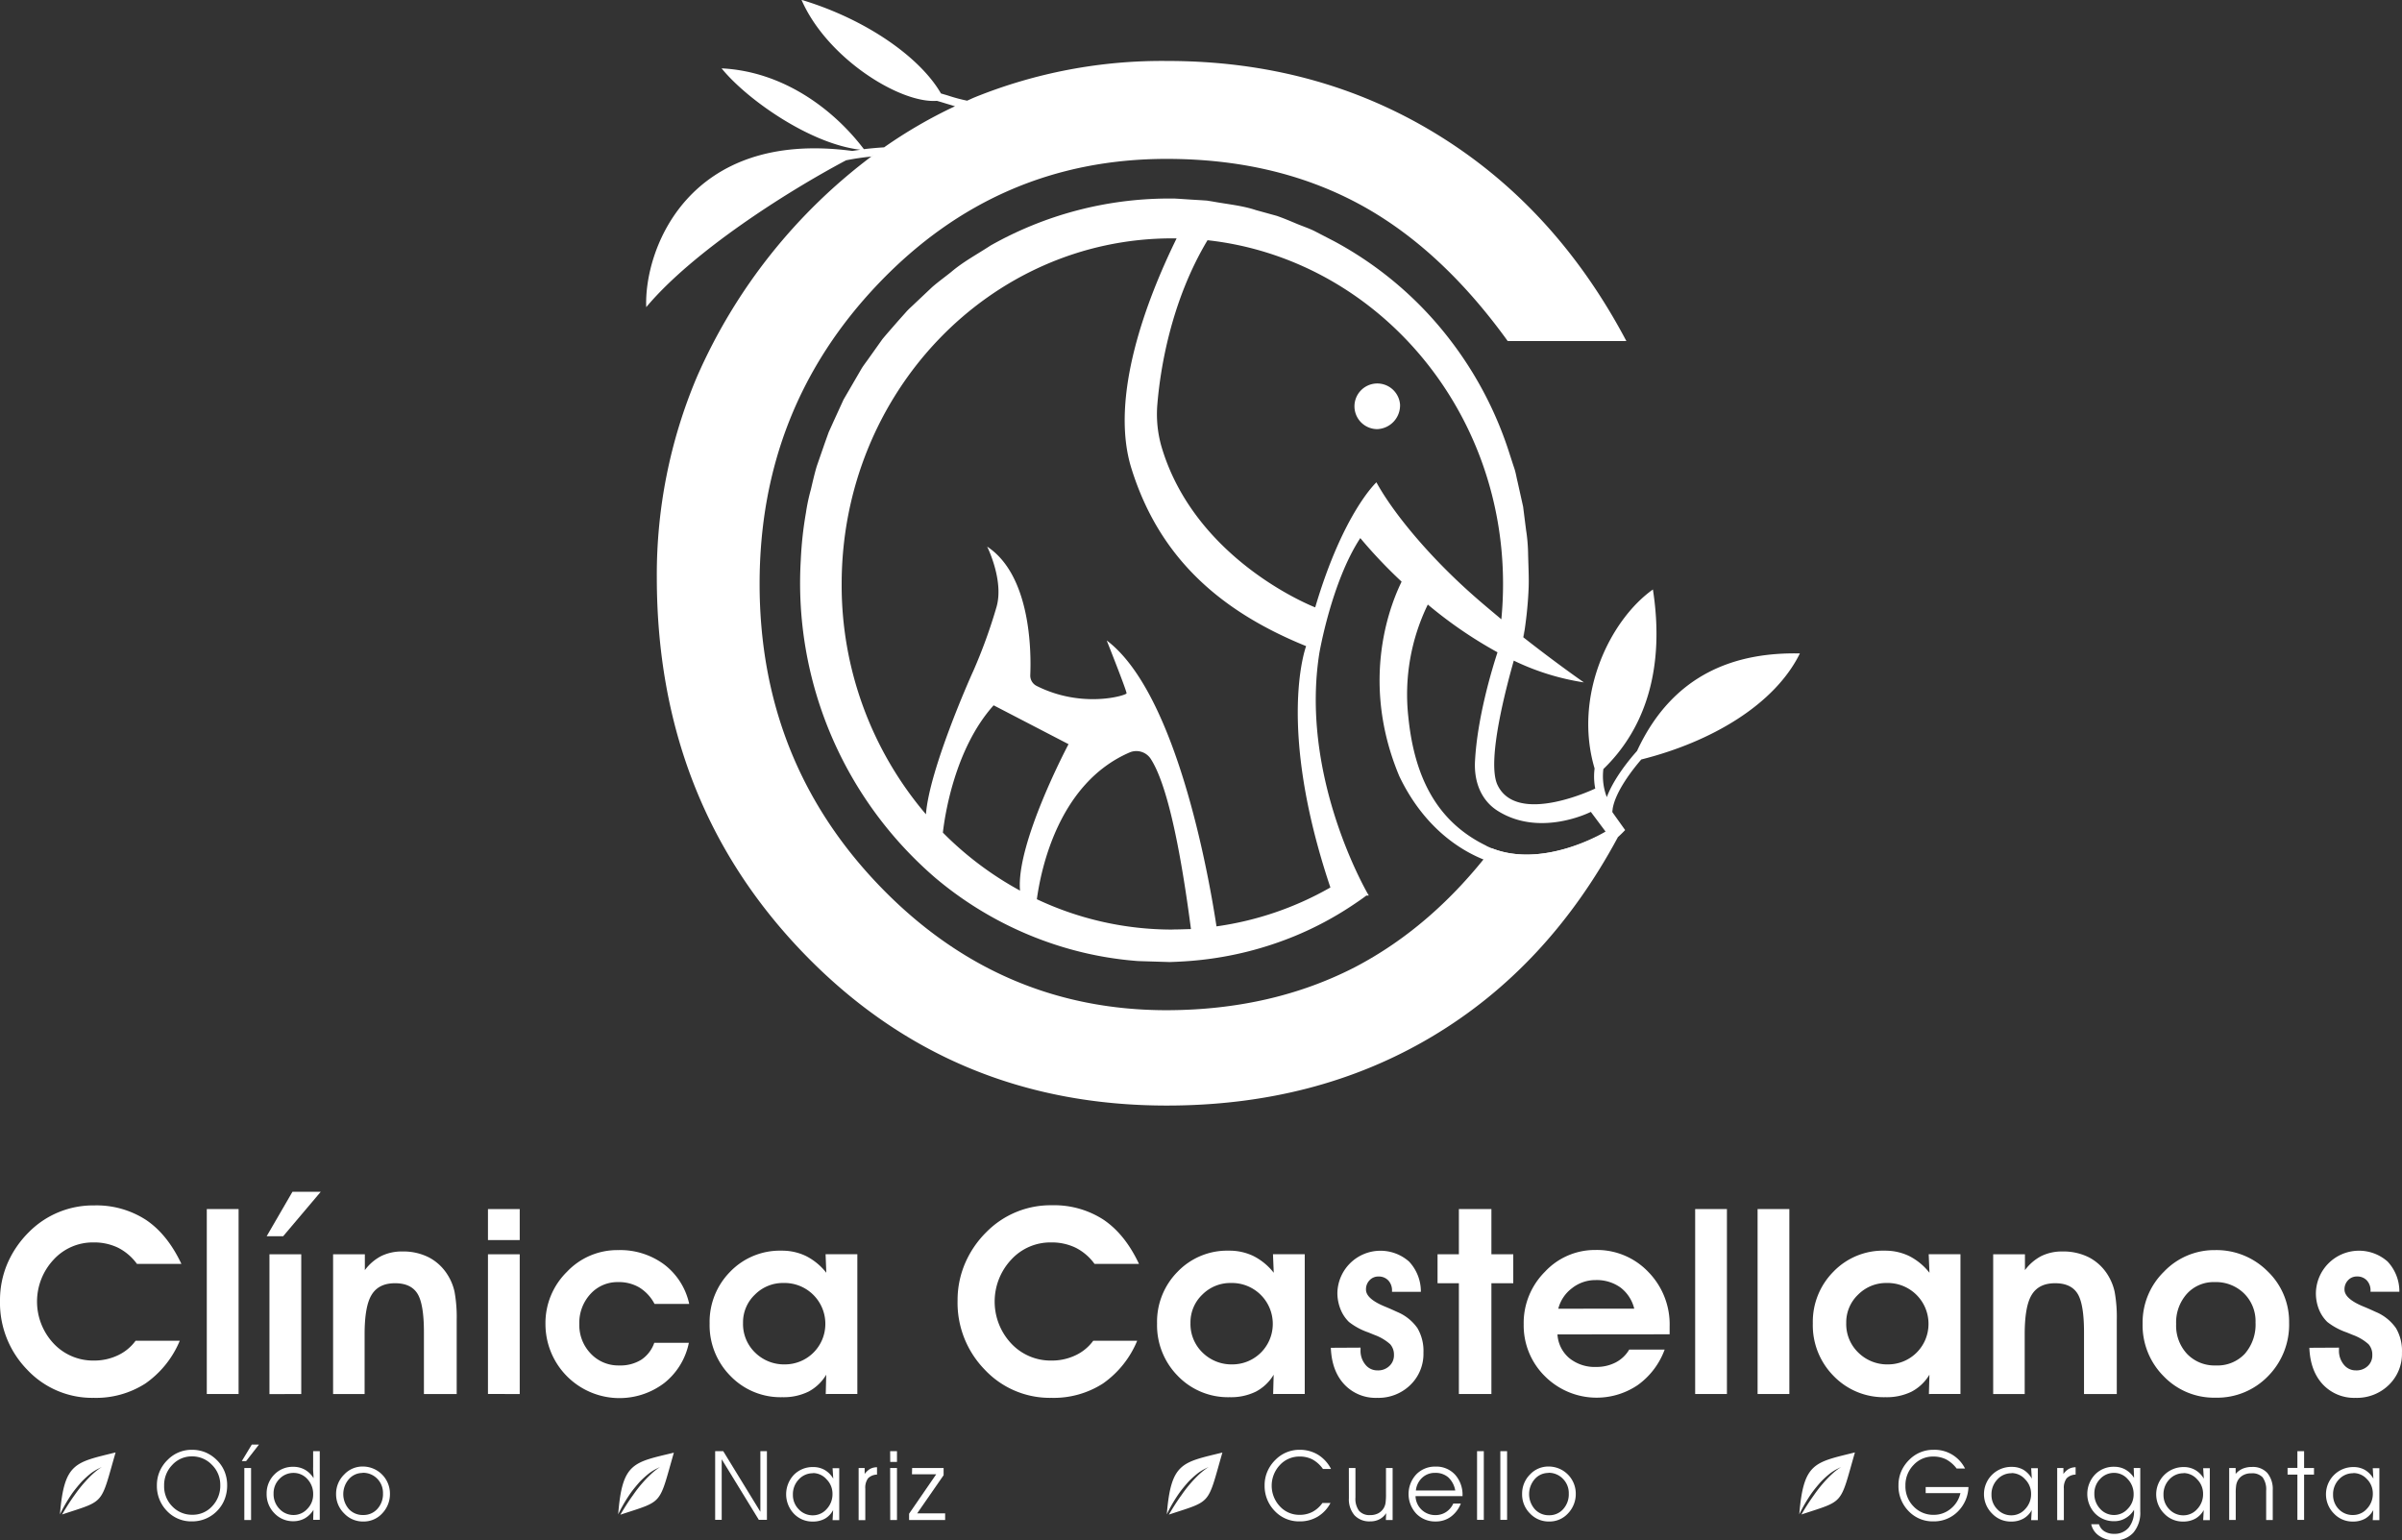
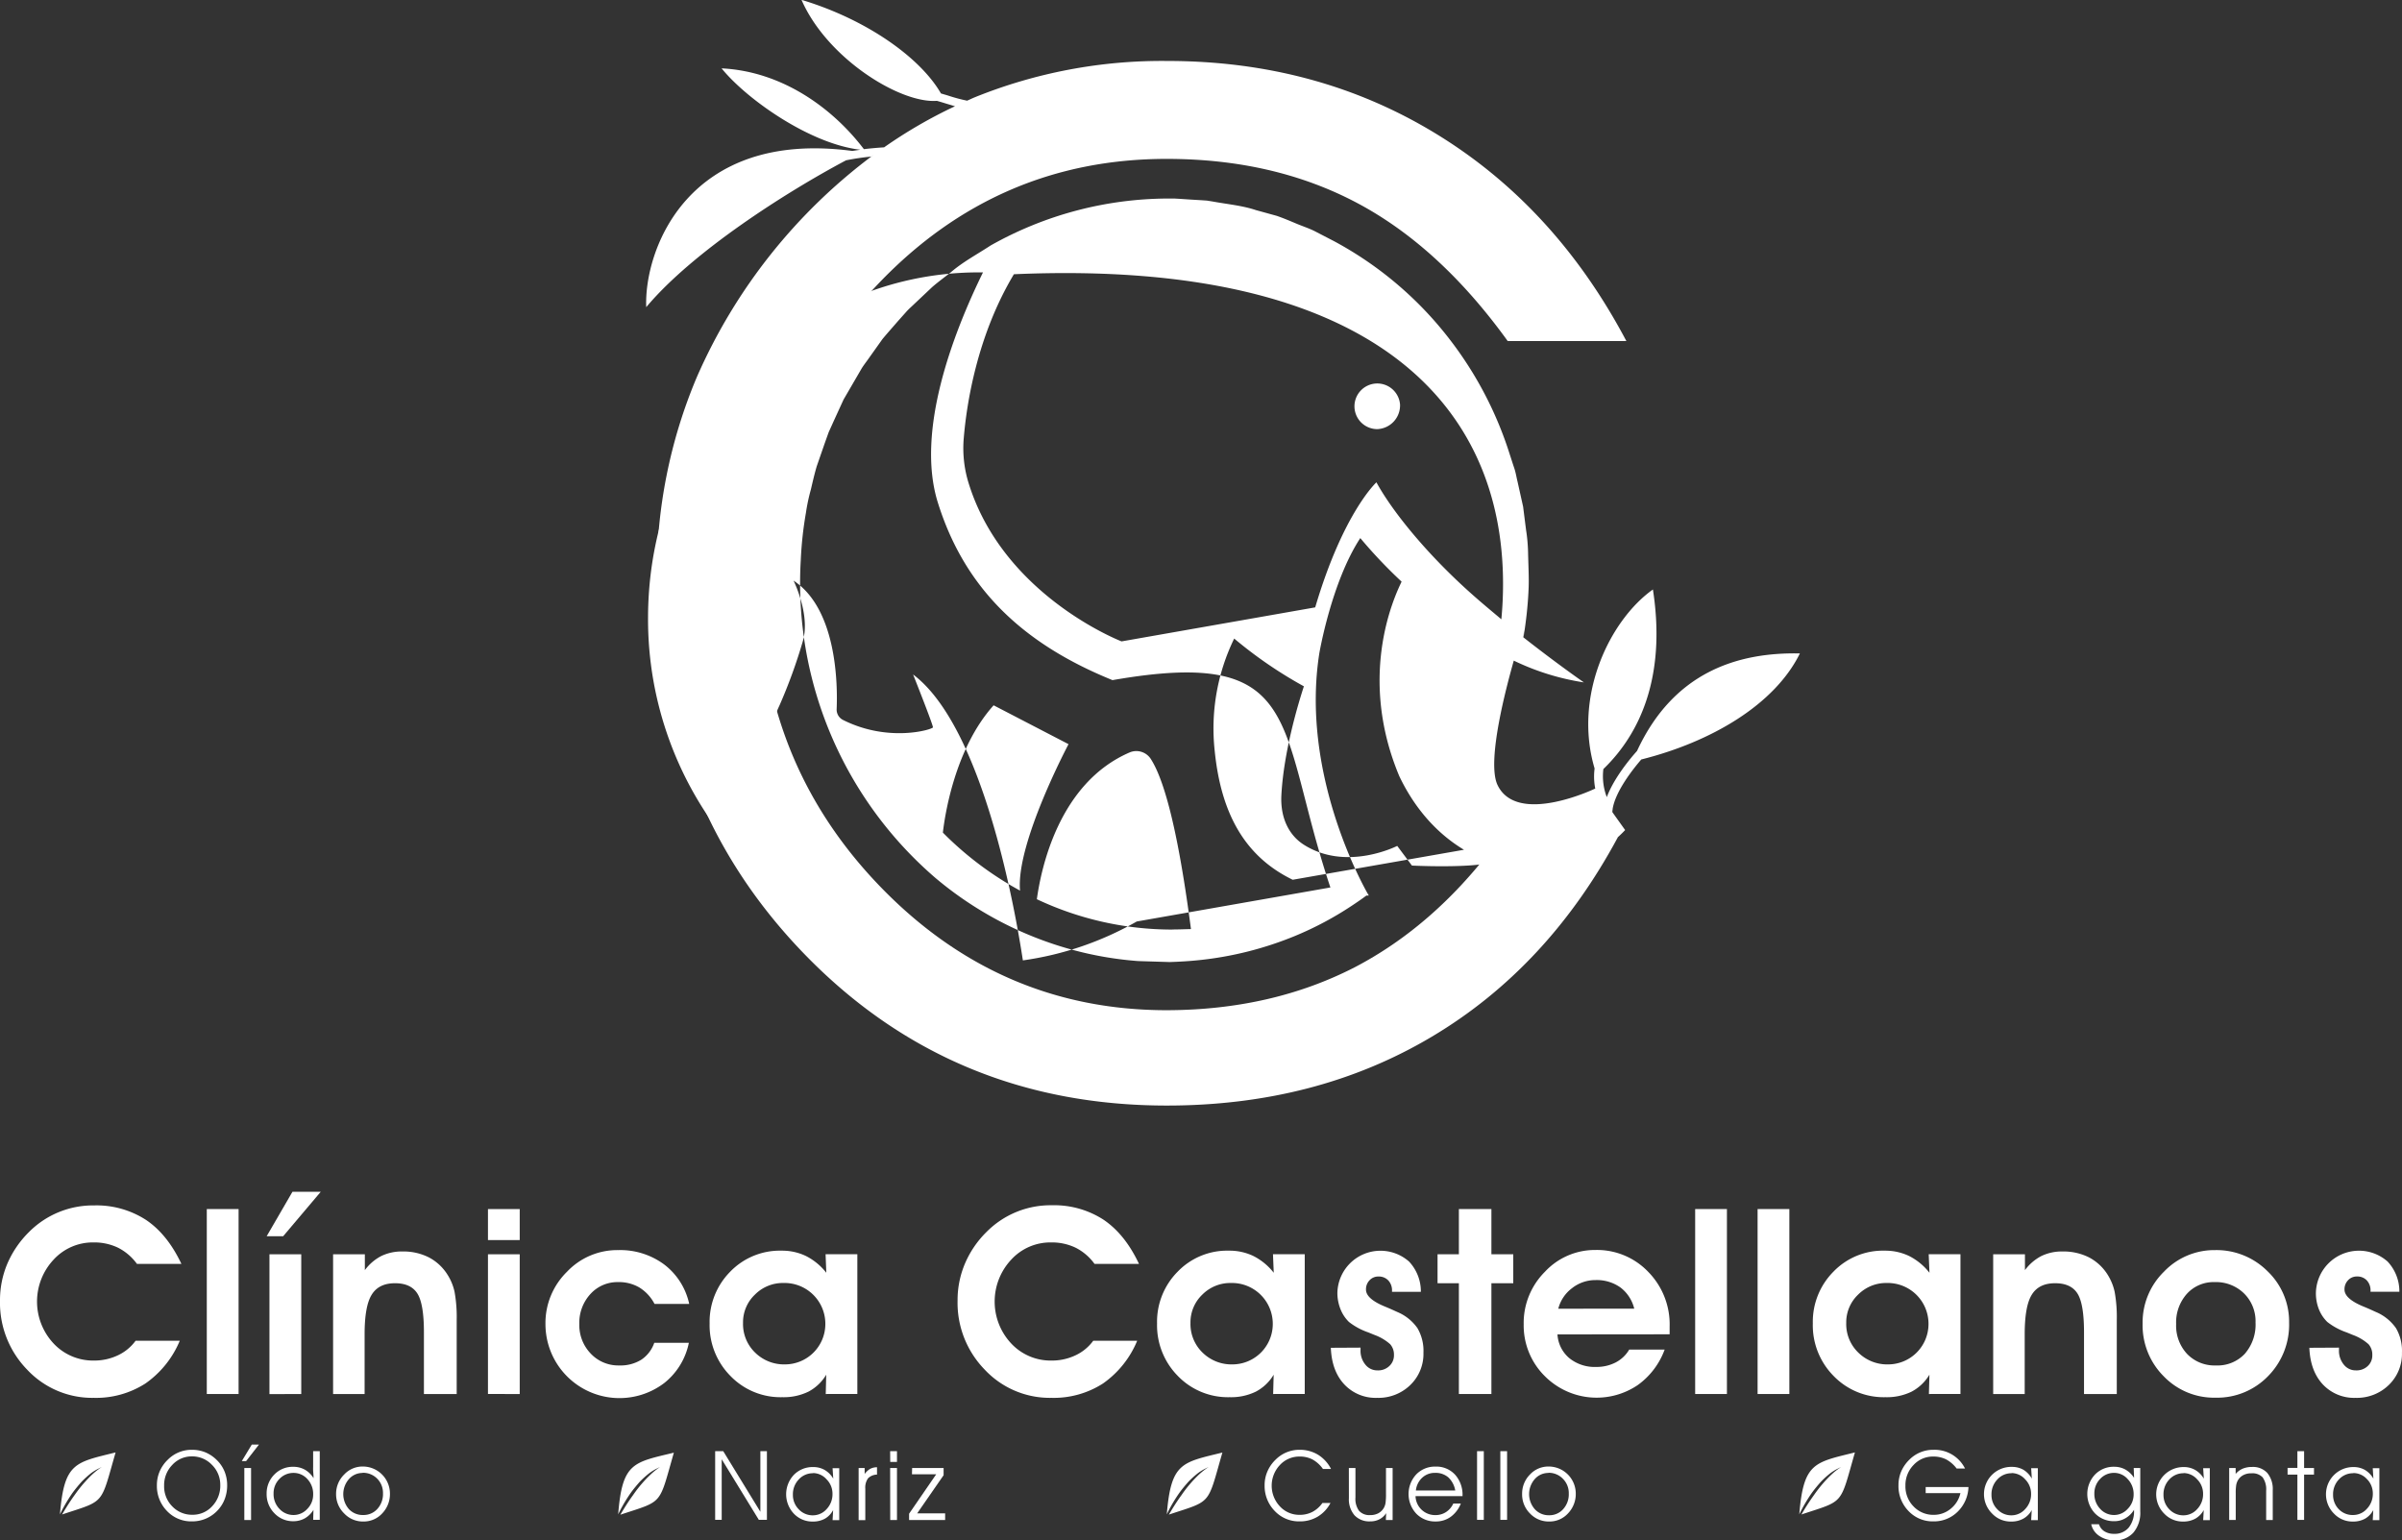
<svg xmlns="http://www.w3.org/2000/svg" viewBox="0 0 594.49 381.27">
  <rect x="0" y="0" width="594.49" height="381.27" fill="#333333" stroke="none" />
  <defs>
    <style>.cls-1{fill:#fff;}</style>
  </defs>
  <title>Asset 1@1x</title>
  <g id="Layer_2" data-name="Layer 2">
    <g id="Layer_1-2" data-name="Layer 1">
      <path class="cls-1" d="M47.51,358.86a8.65,8.65,0,0,1,3.32.63,8.83,8.83,0,0,1,2.79,1.87,8.51,8.51,0,0,1,1.94,2.83,8.92,8.92,0,0,1,.66,3.43,9.37,9.37,0,0,1-.56,3.32A8.4,8.4,0,0,1,54,373.7a8.54,8.54,0,0,1-6.49,2.88A8.24,8.24,0,0,1,41.32,374a8.84,8.84,0,0,1-2.49-6.38,8.67,8.67,0,0,1,.68-3.4,8.91,8.91,0,0,1,2-2.89,8.28,8.28,0,0,1,6-2.47Zm0,1.63a6.5,6.5,0,0,0-4.89,2.13,7.14,7.14,0,0,0-2,5.11,7,7,0,0,0,2,5.12,6.71,6.71,0,0,0,5,2.09,6.47,6.47,0,0,0,4.9-2.12,7.33,7.33,0,0,0,2-5.23,6.91,6.91,0,0,0-2.06-5A6.71,6.71,0,0,0,47.49,360.49Z" />
      <path class="cls-1" d="M62.32,357.56H64.1l-3.18,4.09H59.85Zm-1.85,5.81h1.67v12.87H60.47Z" />
      <path class="cls-1" d="M79.14,359.2v17H77.51l.07-2.47a6.08,6.08,0,0,1-2.13,2.09,5.78,5.78,0,0,1-2.88.72,6.3,6.3,0,0,1-4.68-2,6.67,6.67,0,0,1-1.9-4.83A6.58,6.58,0,0,1,67.88,365a6.32,6.32,0,0,1,4.72-1.93,5.8,5.8,0,0,1,2.87.72,5.94,5.94,0,0,1,2.13,2.1c0-.8-.08-1.45-.1-1.92s0-.79,0-.95V359.2ZM72.69,375a4.56,4.56,0,0,0,3.37-1.52,5,5,0,0,0,1.45-3.59,5.38,5.38,0,0,0-1.42-3.77,4.56,4.56,0,0,0-3.44-1.54,4.74,4.74,0,0,0-3.49,1.49,5,5,0,0,0-1.45,3.64,5.23,5.23,0,0,0,1.45,3.77A4.7,4.7,0,0,0,72.69,375Z" />
      <path class="cls-1" d="M89.81,363a6.71,6.71,0,0,1,6.7,6.69,6.9,6.9,0,0,1-1.92,4.92,6.19,6.19,0,0,1-4.67,2,6.34,6.34,0,0,1-4.74-2,6.62,6.62,0,0,1-2-4.8,6.69,6.69,0,0,1,2-4.83A6.2,6.2,0,0,1,89.81,363Zm-.06,1.59a4.46,4.46,0,0,0-3.38,1.51,5.64,5.64,0,0,0,0,7.46A4.65,4.65,0,0,0,89.9,375a4.56,4.56,0,0,0,3.5-1.51,5.46,5.46,0,0,0,1.39-3.86A5,5,0,0,0,93.35,366,4.89,4.89,0,0,0,89.75,364.55Z" />
      <path class="cls-1" d="M177,359.2h2l9.19,15v-15h1.62v17h-2l-9.19-15v15H177Z" />
      <path class="cls-1" d="M206.23,366l-.17-2.59h1.65v12.87h-1.65l.14-2.5a5.34,5.34,0,0,1-2,2.11,6,6,0,0,1-3,.73,6.3,6.3,0,0,1-4.72-1.95,7,7,0,0,1,0-9.61,6.51,6.51,0,0,1,4.82-1.93,5.6,5.6,0,0,1,2.84.74A5.91,5.91,0,0,1,206.23,366Zm-5-1.34a4.7,4.7,0,0,0-3.53,1.53,5.28,5.28,0,0,0-1.46,3.78,5,5,0,0,0,1.46,3.63,4.7,4.7,0,0,0,3.48,1.48,4.53,4.53,0,0,0,3.42-1.56,5.34,5.34,0,0,0,1.44-3.76,5,5,0,0,0-1.45-3.57A4.51,4.51,0,0,0,201.27,364.62Z" />
      <path class="cls-1" d="M217.06,363.18V365a3.2,3.2,0,0,0-2.23.93,3.94,3.94,0,0,0-.67,2.57v7.77h-1.65V363.37H214v1.48a4.4,4.4,0,0,1,1.35-1.26A3.52,3.52,0,0,1,217.06,363.18Z" />
      <path class="cls-1" d="M220.31,359.2H222v2.66h-1.67Zm0,4.17H222v12.87h-1.67Z" />
      <path class="cls-1" d="M225.75,363.37h7.79v1.78L227,374.59h6.92v1.65H225v-1.56l6.71-9.76h-6Z" />
      <path class="cls-1" d="M329.43,363.61h-2a7.77,7.77,0,0,0-2.56-2.34,6.74,6.74,0,0,0-3.22-.74,6.52,6.52,0,0,0-4.89,2.11,7.46,7.46,0,0,0,0,10.21,6.51,6.51,0,0,0,4.87,2.11,6.79,6.79,0,0,0,3.19-.73,7.12,7.12,0,0,0,2.47-2.2h2a8.63,8.63,0,0,1-3.15,3.37,8.54,8.54,0,0,1-4.5,1.18,8.21,8.21,0,0,1-6.15-2.58,8.84,8.84,0,0,1-2.5-6.38,8.51,8.51,0,0,1,.69-3.4,9,9,0,0,1,2-2.89,8.28,8.28,0,0,1,6-2.47,8.62,8.62,0,0,1,4.56,1.24A8.86,8.86,0,0,1,329.43,363.61Z" />
      <path class="cls-1" d="M333.84,363.37h1.63v7.31a5,5,0,0,0,.89,3.28,3.41,3.41,0,0,0,2.77,1.06,4.14,4.14,0,0,0,2-.45,3.51,3.51,0,0,0,1.35-1.3,3.81,3.81,0,0,0,.43-1.19,16,16,0,0,0,.12-2.38v-6.33h1.64v12.87H343l.07-1.7a4.36,4.36,0,0,1-1.68,1.53,4.91,4.91,0,0,1-2.3.51,5,5,0,0,1-3.86-1.52,6.06,6.06,0,0,1-1.38-4.24Z" />
      <path class="cls-1" d="M362,370.32H350.34a4.83,4.83,0,0,0,4.94,4.7,4.69,4.69,0,0,0,2.61-.75,4.92,4.92,0,0,0,1.79-2.1h1.87a7.39,7.39,0,0,1-2.5,3.28,6.21,6.21,0,0,1-3.73,1.15,6.46,6.46,0,0,1-4.8-1.94,7.14,7.14,0,0,1,0-9.71,6.41,6.41,0,0,1,4.77-1.93,6.26,6.26,0,0,1,4.84,2,7.41,7.41,0,0,1,1.84,5.26Zm-1.83-1.39a5.82,5.82,0,0,0-1.73-3.26,4.82,4.82,0,0,0-3.28-1.1,4.54,4.54,0,0,0-3.17,1.2,5,5,0,0,0-1.56,3.16Z" />
      <path class="cls-1" d="M365.57,359.2h1.67v17h-1.67Z" />
      <path class="cls-1" d="M371.33,359.2H373v17h-1.67Z" />
      <path class="cls-1" d="M383.29,363a6.71,6.71,0,0,1,6.71,6.69,6.91,6.91,0,0,1-1.93,4.92,6.17,6.17,0,0,1-4.66,2,6.35,6.35,0,0,1-4.75-2,6.61,6.61,0,0,1-1.94-4.8,6.72,6.72,0,0,1,1.94-4.83A6.2,6.2,0,0,1,383.29,363Zm-.06,1.59a4.44,4.44,0,0,0-3.37,1.51,5.64,5.64,0,0,0,0,7.46,4.63,4.63,0,0,0,3.53,1.5,4.54,4.54,0,0,0,3.49-1.51,5.46,5.46,0,0,0,1.39-3.86,5,5,0,0,0-1.44-3.64A4.86,4.86,0,0,0,383.23,364.55Z" />
      <path class="cls-1" d="M486.26,363.49h-2a8,8,0,0,0-2.61-2.26,7,7,0,0,0-3.18-.7,6.49,6.49,0,0,0-4.88,2.1,7.14,7.14,0,0,0-2,5.1,7.05,7.05,0,0,0,2,5.14,6.71,6.71,0,0,0,5,2.09,6.5,6.5,0,0,0,4.2-1.5,6.87,6.87,0,0,0,2.41-3.88h-8.6v-1.51h10.59a8.94,8.94,0,0,1-2.68,6.12,8.32,8.32,0,0,1-6,2.39,8.22,8.22,0,0,1-6.17-2.58,8.83,8.83,0,0,1-2.47-6.38,8.65,8.65,0,0,1,.67-3.39,9.14,9.14,0,0,1,2-2.9,8.28,8.28,0,0,1,6-2.47,8.41,8.41,0,0,1,7.8,4.63Z" />
      <path class="cls-1" d="M502.87,366l-.16-2.59h1.65v12.87h-1.65l.14-2.5a5.3,5.3,0,0,1-2.06,2.11,6,6,0,0,1-3,.73,6.3,6.3,0,0,1-4.72-1.95A6.75,6.75,0,0,1,498,363.09a5.56,5.56,0,0,1,2.83.74A5.83,5.83,0,0,1,502.87,366Zm-5-1.34a4.67,4.67,0,0,0-3.52,1.53,5.24,5.24,0,0,0-1.46,3.78,4.92,4.92,0,0,0,1.46,3.63,4.69,4.69,0,0,0,3.47,1.48,4.53,4.53,0,0,0,3.42-1.56,5.31,5.31,0,0,0,1.45-3.76,5.05,5.05,0,0,0-1.45-3.57A4.53,4.53,0,0,0,497.91,364.62Z" />
-       <path class="cls-1" d="M513.71,363.18V365a3.18,3.18,0,0,0-2.23.93,3.93,3.93,0,0,0-.68,2.57v7.77h-1.65V363.37h1.54v1.48a4.37,4.37,0,0,1,1.34-1.26A3.57,3.57,0,0,1,513.71,363.18Z" />
      <path class="cls-1" d="M528.18,365.81l-.09-2.44h1.62v10.74a7.57,7.57,0,0,1-1.71,5.26,6,6,0,0,1-4.67,1.9,6.46,6.46,0,0,1-3.76-1.09,4.71,4.71,0,0,1-2-2.89h1.92a3.24,3.24,0,0,0,1.35,1.75,4.34,4.34,0,0,0,2.39.62,4.5,4.5,0,0,0,3.62-1.54,6.44,6.44,0,0,0,1.32-4.28v-.14a5.81,5.81,0,0,1-2.08,2.07,5.35,5.35,0,0,1-2.77.76,6.47,6.47,0,0,1-4.81-1.93,7,7,0,0,1,0-9.61,6.37,6.37,0,0,1,4.7-1.93,5.67,5.67,0,0,1,2.84.7A6.24,6.24,0,0,1,528.18,365.81Zm-4.94-1.24a4.64,4.64,0,0,0-3.45,1.49,5.06,5.06,0,0,0-1.44,3.64,5.33,5.33,0,0,0,1.43,3.77,4.58,4.58,0,0,0,3.46,1.53,4.52,4.52,0,0,0,3.37-1.53,5,5,0,0,0,1.46-3.59,5.33,5.33,0,0,0-1.45-3.75A4.47,4.47,0,0,0,523.24,364.57Z" />
      <path class="cls-1" d="M545.44,366l-.16-2.59h1.64v12.87h-1.64l.14-2.5a5.43,5.43,0,0,1-2.06,2.11,6,6,0,0,1-3,.73,6.28,6.28,0,0,1-4.71-1.95,6.75,6.75,0,0,1,4.86-11.54,5.59,5.59,0,0,1,2.83.74A5.91,5.91,0,0,1,545.44,366Zm-5-1.34a4.71,4.71,0,0,0-3.53,1.53,5.27,5.27,0,0,0-1.45,3.78,5,5,0,0,0,1.45,3.63,4.71,4.71,0,0,0,3.48,1.48,4.53,4.53,0,0,0,3.42-1.56,5.31,5.31,0,0,0,1.45-3.76,5.05,5.05,0,0,0-1.45-3.57A4.55,4.55,0,0,0,540.48,364.62Z" />
      <path class="cls-1" d="M562.5,368.86v7.38h-1.63V369a5.12,5.12,0,0,0-.87-3.32,3.48,3.48,0,0,0-2.79-1,4.12,4.12,0,0,0-2,.45,3.33,3.33,0,0,0-1.34,1.29,3.84,3.84,0,0,0-.41,1.14,12.63,12.63,0,0,0-.12,2.06v6.61h-1.62V363.37h1.6v1.46a4.77,4.77,0,0,1,1.75-1.3,5.83,5.83,0,0,1,2.3-.42,4.79,4.79,0,0,1,3.78,1.48A6.22,6.22,0,0,1,562.5,368.86Z" />
      <path class="cls-1" d="M568.6,359.2h1.66v4.17h2.45V365h-2.45v11.21H568.6V365h-2.43v-1.66h2.43Z" />
      <path class="cls-1" d="M587.41,366l-.16-2.59h1.64v12.87h-1.64l.13-2.5a5.34,5.34,0,0,1-2,2.11,6,6,0,0,1-3,.73,6.28,6.28,0,0,1-4.71-1.95,6.75,6.75,0,0,1,4.86-11.54,5.59,5.59,0,0,1,2.83.74A5.91,5.91,0,0,1,587.41,366Zm-5-1.34a4.71,4.71,0,0,0-3.53,1.53,5.27,5.27,0,0,0-1.45,3.78,5,5,0,0,0,1.45,3.63A4.71,4.71,0,0,0,582.4,375a4.53,4.53,0,0,0,3.42-1.56,5.31,5.31,0,0,0,1.45-3.76,5,5,0,0,0-1.46-3.57A4.51,4.51,0,0,0,582.45,364.62Z" />
      <path class="cls-1" d="M44.9,312.85h-11a13.13,13.13,0,0,0-4.66-4,13.58,13.58,0,0,0-6.1-1.32,13.16,13.16,0,0,0-9.89,4.28,15.18,15.18,0,0,0,0,20.72,13.38,13.38,0,0,0,10,4.24,13.59,13.59,0,0,0,5.91-1.29,11.44,11.44,0,0,0,4.4-3.61H44.49A24.23,24.23,0,0,1,36,342.44,22.57,22.57,0,0,1,23.23,346,22.06,22.06,0,0,1,6.7,339,23.71,23.71,0,0,1,0,321.88a23.16,23.16,0,0,1,1.82-9.09A24.69,24.69,0,0,1,7.13,305a22.34,22.34,0,0,1,16.17-6.63,22.51,22.51,0,0,1,12.81,3.57Q41.43,305.5,44.9,312.85Z" />
      <path class="cls-1" d="M51.18,345.05V299.27h7.87v45.78Z" />
      <path class="cls-1" d="M66,306,72.38,295h7L70.08,306Zm.69,39.08V310.46h7.87v34.59Z" />
      <path class="cls-1" d="M90.3,310.46v3.93a11.75,11.75,0,0,1,4.06-3.49,11.54,11.54,0,0,1,5.21-1.13,14,14,0,0,1,6.49,1.42,12,12,0,0,1,4.64,4.24,13,13,0,0,1,1.8,4.32,35.1,35.1,0,0,1,.53,7v18.3h-8.11V329.74q0-7-1.62-9.56t-5.55-2.55q-4,0-5.75,2.83c-1.18,1.89-1.76,5.15-1.76,9.78v14.81h-7.8V310.46Z" />
      <path class="cls-1" d="M128.63,306.94h-7.86v-7.67h7.86Zm-7.86,38.11V310.46h7.86v34.59Z" />
      <path class="cls-1" d="M162,322.76a10.47,10.47,0,0,0-3.75-4.07,10,10,0,0,0-5.28-1.34,9,9,0,0,0-6.84,2.95,10.51,10.51,0,0,0-2.75,7.42,10.16,10.16,0,0,0,2.82,7.32,9.36,9.36,0,0,0,7.06,2.94,9.77,9.77,0,0,0,5.45-1.41,8.28,8.28,0,0,0,3.22-4.19h8.56a17,17,0,0,1-6.06,9.93A18.32,18.32,0,0,1,135,327.79a17.79,17.79,0,0,1,5.33-13A17.13,17.13,0,0,1,153,309.43a18.28,18.28,0,0,1,11.4,3.57,16.69,16.69,0,0,1,6.18,9.76Z" />
      <path class="cls-1" d="M204.37,345.05l.12-4.78a11.21,11.21,0,0,1-4.41,4.2,14,14,0,0,1-6.46,1.37,17.24,17.24,0,0,1-12.83-5.25,17.82,17.82,0,0,1-5.16-13,17.63,17.63,0,0,1,5.09-12.81,17.08,17.08,0,0,1,12.71-5.21,13.61,13.61,0,0,1,6.08,1.34,15,15,0,0,1,5,4.13l-.18-4.59h7.86v34.59ZM183.9,327.47a9.82,9.82,0,0,0,3,7.34,10.2,10.2,0,0,0,7.44,2.91,10,10,0,0,0,9.93-9.87,10.1,10.1,0,0,0-10.31-10.28,9.74,9.74,0,0,0-7.1,2.86A9.44,9.44,0,0,0,183.9,327.47Z" />
      <path class="cls-1" d="M281.9,312.85h-11a13,13,0,0,0-4.66-4,13.58,13.58,0,0,0-6.1-1.32,13.14,13.14,0,0,0-9.88,4.28,15.18,15.18,0,0,0,0,20.72,13.34,13.34,0,0,0,10,4.24,13.53,13.53,0,0,0,5.91-1.29,11.37,11.37,0,0,0,4.4-3.61h10.88A24.16,24.16,0,0,1,273,342.44,22.53,22.53,0,0,1,260.24,346,22.08,22.08,0,0,1,243.7,339a23.71,23.71,0,0,1-6.7-17.15,23,23,0,0,1,1.83-9.09,24.36,24.36,0,0,1,5.31-7.8,22.29,22.29,0,0,1,16.16-6.63,22.47,22.47,0,0,1,12.81,3.57Q278.45,305.5,281.9,312.85Z" />
      <path class="cls-1" d="M315.1,345.05l.13-4.78a11.23,11.23,0,0,1-4.42,4.2,14,14,0,0,1-6.46,1.37,17.25,17.25,0,0,1-12.83-5.25,17.85,17.85,0,0,1-5.15-13,17.59,17.59,0,0,1,5.09-12.81,17,17,0,0,1,12.7-5.21,13.65,13.65,0,0,1,6.09,1.34,15,15,0,0,1,5,4.13l-.19-4.59h7.86v34.59Zm-20.46-17.58a9.82,9.82,0,0,0,3,7.34,10.2,10.2,0,0,0,7.43,2.91,10,10,0,0,0,9.94-9.87,10.11,10.11,0,0,0-10.32-10.28,9.77,9.77,0,0,0-7.1,2.86A9.47,9.47,0,0,0,294.64,327.47Z" />
      <path class="cls-1" d="M336.73,333.57v.6a5.37,5.37,0,0,0,1.2,3.61,3.73,3.73,0,0,0,3,1.42,4,4,0,0,0,2.92-1.07A3.56,3.56,0,0,0,345,335.4a3.85,3.85,0,0,0-.94-2.68,12,12,0,0,0-3.87-2.29l-1.54-.63a16.27,16.27,0,0,1-4.78-2.58,9.06,9.06,0,0,1-2.1-3.17A10.79,10.79,0,0,1,331,320a10.67,10.67,0,0,1,17.74-7.73,10.79,10.79,0,0,1,2.92,7.48h-7.14v-.19a3.62,3.62,0,0,0-.89-2.59,3.18,3.18,0,0,0-2.44-1,2.93,2.93,0,0,0-2.23.93,3.18,3.18,0,0,0-.88,2.31q0,2.26,4.65,4.18c1.28.52,2.31,1,3.08,1.35a11.5,11.5,0,0,1,5,4,11.1,11.1,0,0,1,1.49,6.08,10.7,10.7,0,0,1-3.25,8,11.29,11.29,0,0,1-8.23,3.18,10.6,10.6,0,0,1-8.11-3.33q-3.11-3.33-3.33-9.06Z" />
      <path class="cls-1" d="M361.07,345.05V317.63h-5.28v-7.17h5.28V299.27h8.05v11.19h5.41v7.17h-5.41v27.42Z" />
      <path class="cls-1" d="M385.47,330.3a8.31,8.31,0,0,0,2.94,5.88,10,10,0,0,0,6.65,2.17,10.3,10.3,0,0,0,4.81-1.11,8.32,8.32,0,0,0,3.36-3.19H412a18.71,18.71,0,0,1-6.61,8.75,18.11,18.11,0,0,1-23.05-2.17,17.65,17.65,0,0,1-5.23-12.84,17.89,17.89,0,0,1,5.26-13,16.87,16.87,0,0,1,12.5-5.39,17.54,17.54,0,0,1,13.06,5.41,18.54,18.54,0,0,1,5.3,13.55c0,.52,0,.91,0,1.17s0,.51,0,.74Zm19-6.38a9.35,9.35,0,0,0-3.43-5.25,10.07,10.07,0,0,0-6.16-1.82,9.32,9.32,0,0,0-5.8,2,9.21,9.21,0,0,0-3.41,5.09Z" />
      <path class="cls-1" d="M419.55,345.05V299.27h7.86v45.78Z" />
      <path class="cls-1" d="M435,345.05V299.27h7.86v45.78Z" />
      <path class="cls-1" d="M477.4,345.05l.13-4.78a11.3,11.3,0,0,1-4.42,4.2,14,14,0,0,1-6.46,1.37,17.25,17.25,0,0,1-12.83-5.25,17.81,17.81,0,0,1-5.15-13,17.59,17.59,0,0,1,5.09-12.81,17,17,0,0,1,12.7-5.21,13.61,13.61,0,0,1,6.08,1.34,15,15,0,0,1,5,4.13l-.19-4.59h7.86v34.59Zm-20.46-17.58a9.78,9.78,0,0,0,3,7.34,10.16,10.16,0,0,0,7.43,2.91,10,10,0,0,0,9.93-9.87A10.1,10.1,0,0,0,467,317.57a9.77,9.77,0,0,0-7.1,2.86A9.47,9.47,0,0,0,456.94,327.47Z" />
      <path class="cls-1" d="M501.17,310.46v3.93a11.84,11.84,0,0,1,4.06-3.49,11.57,11.57,0,0,1,5.21-1.13,14.09,14.09,0,0,1,6.5,1.42,12,12,0,0,1,4.64,4.24,13.19,13.19,0,0,1,1.79,4.32,35.1,35.1,0,0,1,.53,7v18.3h-8.11V329.74q0-7-1.62-9.56t-5.55-2.55q-4,0-5.75,2.83c-1.18,1.89-1.76,5.15-1.76,9.78v14.81h-7.8V310.46Z" />
      <path class="cls-1" d="M530.29,327.6a17.59,17.59,0,0,1,5.29-12.83,17.22,17.22,0,0,1,12.66-5.34,17.85,17.85,0,0,1,13,5.26,17.26,17.26,0,0,1,5.31,12.72,18.13,18.13,0,0,1-5.23,13.24,17.54,17.54,0,0,1-13,5.31,17.28,17.28,0,0,1-12.84-5.33A17.87,17.87,0,0,1,530.29,327.6Zm17.82-10.25a8.91,8.91,0,0,0-6.85,2.89,10.61,10.61,0,0,0-2.67,7.48,10.25,10.25,0,0,0,2.72,7.42,9.41,9.41,0,0,0,7.12,2.84,9.25,9.25,0,0,0,7.15-2.88,11,11,0,0,0,2.66-7.75,9.63,9.63,0,0,0-2.85-7.2A9.93,9.93,0,0,0,548.11,317.35Z" />
      <path class="cls-1" d="M578.89,333.57v.6a5.37,5.37,0,0,0,1.2,3.61,3.73,3.73,0,0,0,3,1.42,4,4,0,0,0,2.92-1.07,3.56,3.56,0,0,0,1.13-2.73,3.85,3.85,0,0,0-.94-2.68,12,12,0,0,0-3.87-2.29l-1.54-.63a16.27,16.27,0,0,1-4.78-2.58,9.06,9.06,0,0,1-2.1-3.17,10.79,10.79,0,0,1-.73-4.06,10.67,10.67,0,0,1,17.74-7.73,10.79,10.79,0,0,1,2.92,7.48h-7.14v-.19a3.62,3.62,0,0,0-.89-2.59,3.18,3.18,0,0,0-2.44-1,2.93,2.93,0,0,0-2.23.93,3.18,3.18,0,0,0-.88,2.31q0,2.26,4.65,4.18c1.28.52,2.31,1,3.08,1.35a11.5,11.5,0,0,1,5,4,11.1,11.1,0,0,1,1.49,6.08,10.7,10.7,0,0,1-3.25,8A11.29,11.29,0,0,1,583,346a10.6,10.6,0,0,1-8.11-3.33q-3.1-3.33-3.33-9.06Z" />
      <path class="cls-1" d="M14.84,374.83a39.72,39.72,0,0,1,3.06-5.24c.73-1,1.52-1.95,2.3-2.82a23,23,0,0,1,2.35-2.13,11.85,11.85,0,0,1,1.92-1.16l.75-.38a16.88,16.88,0,0,0-2.4,1.87c-.67.61-1.38,1.39-2.14,2.24A34.27,34.27,0,0,0,18.51,370c-1.21,1.66-2.28,3.41-3.15,4.87,10.75-3.57,9.45-2.16,13.25-15.36C18.62,362,15.88,362,14.84,374.83Z" />
      <path class="cls-1" d="M153,374.83a37.62,37.62,0,0,1,3.06-5.24c.72-1,1.52-1.95,2.29-2.82a23,23,0,0,1,2.36-2.13,12.29,12.29,0,0,1,1.91-1.16l.76-.38A16.88,16.88,0,0,0,161,365a29.57,29.57,0,0,0-2.14,2.24,30.37,30.37,0,0,0-2.17,2.82c-1.22,1.66-2.29,3.41-3.16,4.87,10.75-3.57,9.46-2.16,13.25-15.36C156.76,362,154,362,153,374.83Z" />
      <path class="cls-1" d="M288.78,374.83a37.62,37.62,0,0,1,3.06-5.24c.72-1,1.52-1.95,2.29-2.82a23,23,0,0,1,2.36-2.13,11.84,11.84,0,0,1,1.91-1.16l.76-.38a16.88,16.88,0,0,0-2.4,1.87,29.57,29.57,0,0,0-2.14,2.24,30.37,30.37,0,0,0-2.17,2.82c-1.22,1.66-2.29,3.41-3.16,4.87,10.75-3.57,9.45-2.16,13.25-15.36C292.55,362,289.82,362,288.78,374.83Z" />
      <path class="cls-1" d="M445.32,374.83a38.64,38.64,0,0,1,3.06-5.24,34.33,34.33,0,0,1,2.3-2.82,22,22,0,0,1,2.35-2.13,12.29,12.29,0,0,1,1.91-1.16l.76-.38a16.88,16.88,0,0,0-2.4,1.87,29.57,29.57,0,0,0-2.14,2.24A34.27,34.27,0,0,0,449,370a57.81,57.81,0,0,0-3.15,4.87c10.74-3.57,9.45-2.16,13.24-15.36C449.1,362,446.36,362,445.32,374.83Z" />
      <path class="cls-1" d="M405.16,185.88c-1.55,1.72-5.68,6.61-7.48,11.43a14.5,14.5,0,0,1-.85-6.95c10.57-10.21,15.24-25.24,12.26-44.45-10.61,7.54-19.78,26.26-14.43,44.31a15.53,15.53,0,0,0,1.79,9.47c.14.22.29.43.44.64a9.43,9.43,0,0,0-.06,1.29,1.08,1.08,0,0,0,.15.53,1.1,1.1,0,0,0,1,.52,1.08,1.08,0,0,0,1.05-1.11,7.11,7.11,0,0,1,.1-1.28s0-.06,0-.09c.72-4.36,5-9.79,7.08-12.2,17.3-4.34,33-13.55,39.26-26.25C430.22,161.43,414.26,166.23,405.16,185.88Z" />
      <path class="cls-1" d="M369.3,210q-14.82,19.41-34,29.42Q314.71,250,288.76,250.05q-41.49,0-71.12-30.82T188,144.52q0-43.55,29.46-74.37t71.29-30.82q26.48,0,47,10.84t37.4,34.24h29.37q-17.6-33.3-47.13-51.32t-66.6-18a123.58,123.58,0,0,0-47.56,9c-.63.26-1.24.56-1.87.83a40.63,40.63,0,0,1-4.64-1.24c-.6-.19-1.23-.36-1.84-.55-5-8.71-18.14-18.24-34.51-23.17,6.24,14.37,24.3,25.68,33.5,25,.76.21,1.52.44,2.25.67l2.24.67a117.29,117.29,0,0,0-17.55,10.17c-1.52.09-3.22.24-5,.45-7.46-9.83-19.91-19.24-35.22-20,6.32,7.79,22.06,18.76,34.35,20.14l-2,.3c-40.67-5.4-51.57,24.49-51,38.67,11.54-13.8,34.85-28.6,49.46-36.35a61.65,61.65,0,0,1,6.21-.92c.22-.17.45-.32.67-.48a136.85,136.85,0,0,0-43.81,55.05,125.59,125.59,0,0,0-9.91,49.52q0,55.5,36.38,93.15t89.82,37.65q37,0,65.66-17.07t46-49.35H395C390.26,209.5,379.17,213.85,369.3,210Z" />
      <path class="cls-1" d="M346.51,100.14a5.65,5.65,0,1,0-5.63,6.08A5.88,5.88,0,0,0,346.51,100.14Z" />
-       <path class="cls-1" d="M394.87,195.16s-19.29,9.32-24.21-.8c-2.87-5.89,2.36-25.05,4-30.84a61,61,0,0,0,17.35,5.39h0s-6.58-4.55-15-11.17c.09-.62.16-1.26.24-1.89-.11,1.24-.2,1.9-.2,1.9s.36-1.89.77-5.49c.2-1.8.4-4,.51-6.66s-.07-5.64-.14-9a40.7,40.7,0,0,0-.48-5.33c-.24-1.86-.48-3.81-.74-5.85q-.67-3-1.39-6.24c-.27-1.08-.43-2.21-.8-3.29s-.72-2.21-1.09-3.33a91.65,91.65,0,0,0-14.69-28.29,89.6,89.6,0,0,0-28.82-24.57l-4.56-2.36c-1.52-.8-3.19-1.32-4.8-2S317.64,54,316,53.43L310.82,52c-3.38-1.13-7.11-1.46-10.74-2.13l-1.38-.22-1.33-.09-2.68-.16L292,49.22l-1.35-.08-.68,0-.34,0h-.48a89.88,89.88,0,0,0-44,11.64c-3.27,2.15-6.77,4-9.78,6.58-1.54,1.23-3.15,2.39-4.64,3.68l-4.32,4.08c-.7.69-1.47,1.33-2.12,2.07l-2,2.24c-1.3,1.51-2.64,3-3.89,4.51L215,88.72c-.57.82-1.19,1.6-1.72,2.44l-1.5,2.58-3,5.16-2.48,5.42L205.09,107l-1,2.8-1.95,5.62c-.56,1.89-1,3.83-1.45,5.74a46.82,46.82,0,0,0-1.23,5.81,91.18,91.18,0,0,0-1.27,11.67,96.26,96.26,0,0,0,33.35,78.69A88.71,88.71,0,0,0,265.06,235a86.44,86.44,0,0,0,16.66,2.89l7.76.24c2.53-.08,5-.23,7.35-.48a85.42,85.42,0,0,0,23.73-6,82,82,0,0,0,13.87-7.37c1.52-1,2.65-1.79,3.4-2.35l.34-.25h.61l-.18-.3.37-.27-.38.25c-1.84-3.23-16.66-30.41-12.06-59.66,0,0,3-17.62,10.14-28.51a121,121,0,0,0,10.22,10.78c-.95,2.11-11.39,22.3-.58,48.12,12.31,25.86,40.6,29.59,55.91,13.37ZM233.36,206.09c.44-3.89,2.84-20.68,12.56-31.51l18.54,9.62s-13.07,24.59-12,36.25A82.23,82.23,0,0,1,233.36,206.09Zm56.78,24a78.52,78.52,0,0,1-33.52-7.51c1-7.27,5.3-28.74,23-36.35a4.26,4.26,0,0,1,5.27,1.74c2.52,4,6.2,13.9,9.87,42C293.22,230,291.68,230.07,290.14,230.07Zm47.92-8.42-.28.17-.54.35.79-.52-6.76.16Zm-8.79-2a78.74,78.74,0,0,1-28.19,9.63c-1.88-12.37-9.84-57.73-27.17-70.77,0,0,5,12.58,4.91,13.09s-10.93,3.85-22.24-1.83a2.86,2.86,0,0,1-1.59-2.67c.25-5.91.13-24.72-10.67-31.82,0,0,4.18,8.34,2.33,14.89a129.88,129.88,0,0,1-5.77,15.91c-1,2.16-10.91,24.58-11.71,35.46a87.42,87.42,0,0,1-20.86-57c0-47.26,36.63-85.56,81.83-85.56.36,0,.71,0,1.07,0-7.36,15-16.69,39.25-11.19,56.93,6.8,21.84,21.65,35.24,43.24,44C323.26,160,315.79,179.53,329.27,219.67Zm-3.76-69.33s-29.67-11.4-38.05-39.81a29.15,29.15,0,0,1-1-10.64c.7-8.33,3.27-25.2,12.4-40.43C339.94,64,372,100.34,372,144.52q0,4.44-.42,8.77c-2.37-2-4.8-4-7.2-6.14-10.54-9.34-19.46-20-23.72-27.76h0S332.45,126.87,325.51,150.34Zm42.35,59c-11.7-5.68-17.72-16.18-19.3-31.88a50.82,50.82,0,0,1,4.82-27.82,107,107,0,0,0,17.25,11.82c-1.42,4.35-5,16.2-5.57,26.93-.3,5.61,1.87,9.91,5.5,12.24,10.56,6.78,23.17.33,23.17.33l3.64,4.87S381.1,215.81,367.86,209.37Z" />
+       <path class="cls-1" d="M394.87,195.16s-19.29,9.32-24.21-.8c-2.87-5.89,2.36-25.05,4-30.84a61,61,0,0,0,17.35,5.39h0s-6.58-4.55-15-11.17c.09-.62.16-1.26.24-1.89-.11,1.24-.2,1.9-.2,1.9s.36-1.89.77-5.49c.2-1.8.4-4,.51-6.66s-.07-5.64-.14-9a40.7,40.7,0,0,0-.48-5.33c-.24-1.86-.48-3.81-.74-5.85q-.67-3-1.39-6.24c-.27-1.08-.43-2.21-.8-3.29s-.72-2.21-1.09-3.33a91.65,91.65,0,0,0-14.69-28.29,89.6,89.6,0,0,0-28.82-24.57l-4.56-2.36c-1.52-.8-3.19-1.32-4.8-2S317.64,54,316,53.43L310.82,52c-3.38-1.13-7.11-1.46-10.74-2.13l-1.38-.22-1.33-.09-2.68-.16L292,49.22l-1.35-.08-.68,0-.34,0h-.48a89.88,89.88,0,0,0-44,11.64c-3.27,2.15-6.77,4-9.78,6.58-1.54,1.23-3.15,2.39-4.64,3.68l-4.32,4.08c-.7.69-1.47,1.33-2.12,2.07l-2,2.24c-1.3,1.51-2.64,3-3.89,4.51L215,88.72c-.57.82-1.19,1.6-1.72,2.44l-1.5,2.58-3,5.16-2.48,5.42L205.09,107l-1,2.8-1.95,5.62c-.56,1.89-1,3.83-1.45,5.74a46.82,46.82,0,0,0-1.23,5.81,91.18,91.18,0,0,0-1.27,11.67,96.26,96.26,0,0,0,33.35,78.69A88.71,88.71,0,0,0,265.06,235a86.44,86.44,0,0,0,16.66,2.89l7.76.24c2.53-.08,5-.23,7.35-.48a85.42,85.42,0,0,0,23.73-6,82,82,0,0,0,13.87-7.37c1.52-1,2.65-1.79,3.4-2.35l.34-.25h.61l-.18-.3.37-.27-.38.25c-1.84-3.23-16.66-30.41-12.06-59.66,0,0,3-17.62,10.14-28.51a121,121,0,0,0,10.22,10.78c-.95,2.11-11.39,22.3-.58,48.12,12.31,25.86,40.6,29.59,55.91,13.37ZM233.36,206.09c.44-3.89,2.84-20.68,12.56-31.51l18.54,9.62s-13.07,24.59-12,36.25A82.23,82.23,0,0,1,233.36,206.09Zm56.78,24a78.52,78.52,0,0,1-33.52-7.51c1-7.27,5.3-28.74,23-36.35a4.26,4.26,0,0,1,5.27,1.74c2.52,4,6.2,13.9,9.87,42C293.22,230,291.68,230.07,290.14,230.07ZZm-8.79-2a78.74,78.74,0,0,1-28.19,9.63c-1.88-12.37-9.84-57.73-27.17-70.77,0,0,5,12.58,4.91,13.09s-10.93,3.85-22.24-1.83a2.86,2.86,0,0,1-1.59-2.67c.25-5.91.13-24.72-10.67-31.82,0,0,4.18,8.34,2.33,14.89a129.88,129.88,0,0,1-5.77,15.91c-1,2.16-10.91,24.58-11.71,35.46a87.42,87.42,0,0,1-20.86-57c0-47.26,36.63-85.56,81.83-85.56.36,0,.71,0,1.07,0-7.36,15-16.69,39.25-11.19,56.93,6.8,21.84,21.65,35.24,43.24,44C323.26,160,315.79,179.53,329.27,219.67Zm-3.76-69.33s-29.67-11.4-38.05-39.81a29.15,29.15,0,0,1-1-10.64c.7-8.33,3.27-25.2,12.4-40.43C339.94,64,372,100.34,372,144.52q0,4.44-.42,8.77c-2.37-2-4.8-4-7.2-6.14-10.54-9.34-19.46-20-23.72-27.76h0S332.45,126.87,325.51,150.34Zm42.35,59c-11.7-5.68-17.72-16.18-19.3-31.88a50.82,50.82,0,0,1,4.82-27.82,107,107,0,0,0,17.25,11.82c-1.42,4.35-5,16.2-5.57,26.93-.3,5.61,1.87,9.91,5.5,12.24,10.56,6.78,23.17.33,23.17.33l3.64,4.87S381.1,215.81,367.86,209.37Z" />
    </g>
  </g>
</svg>